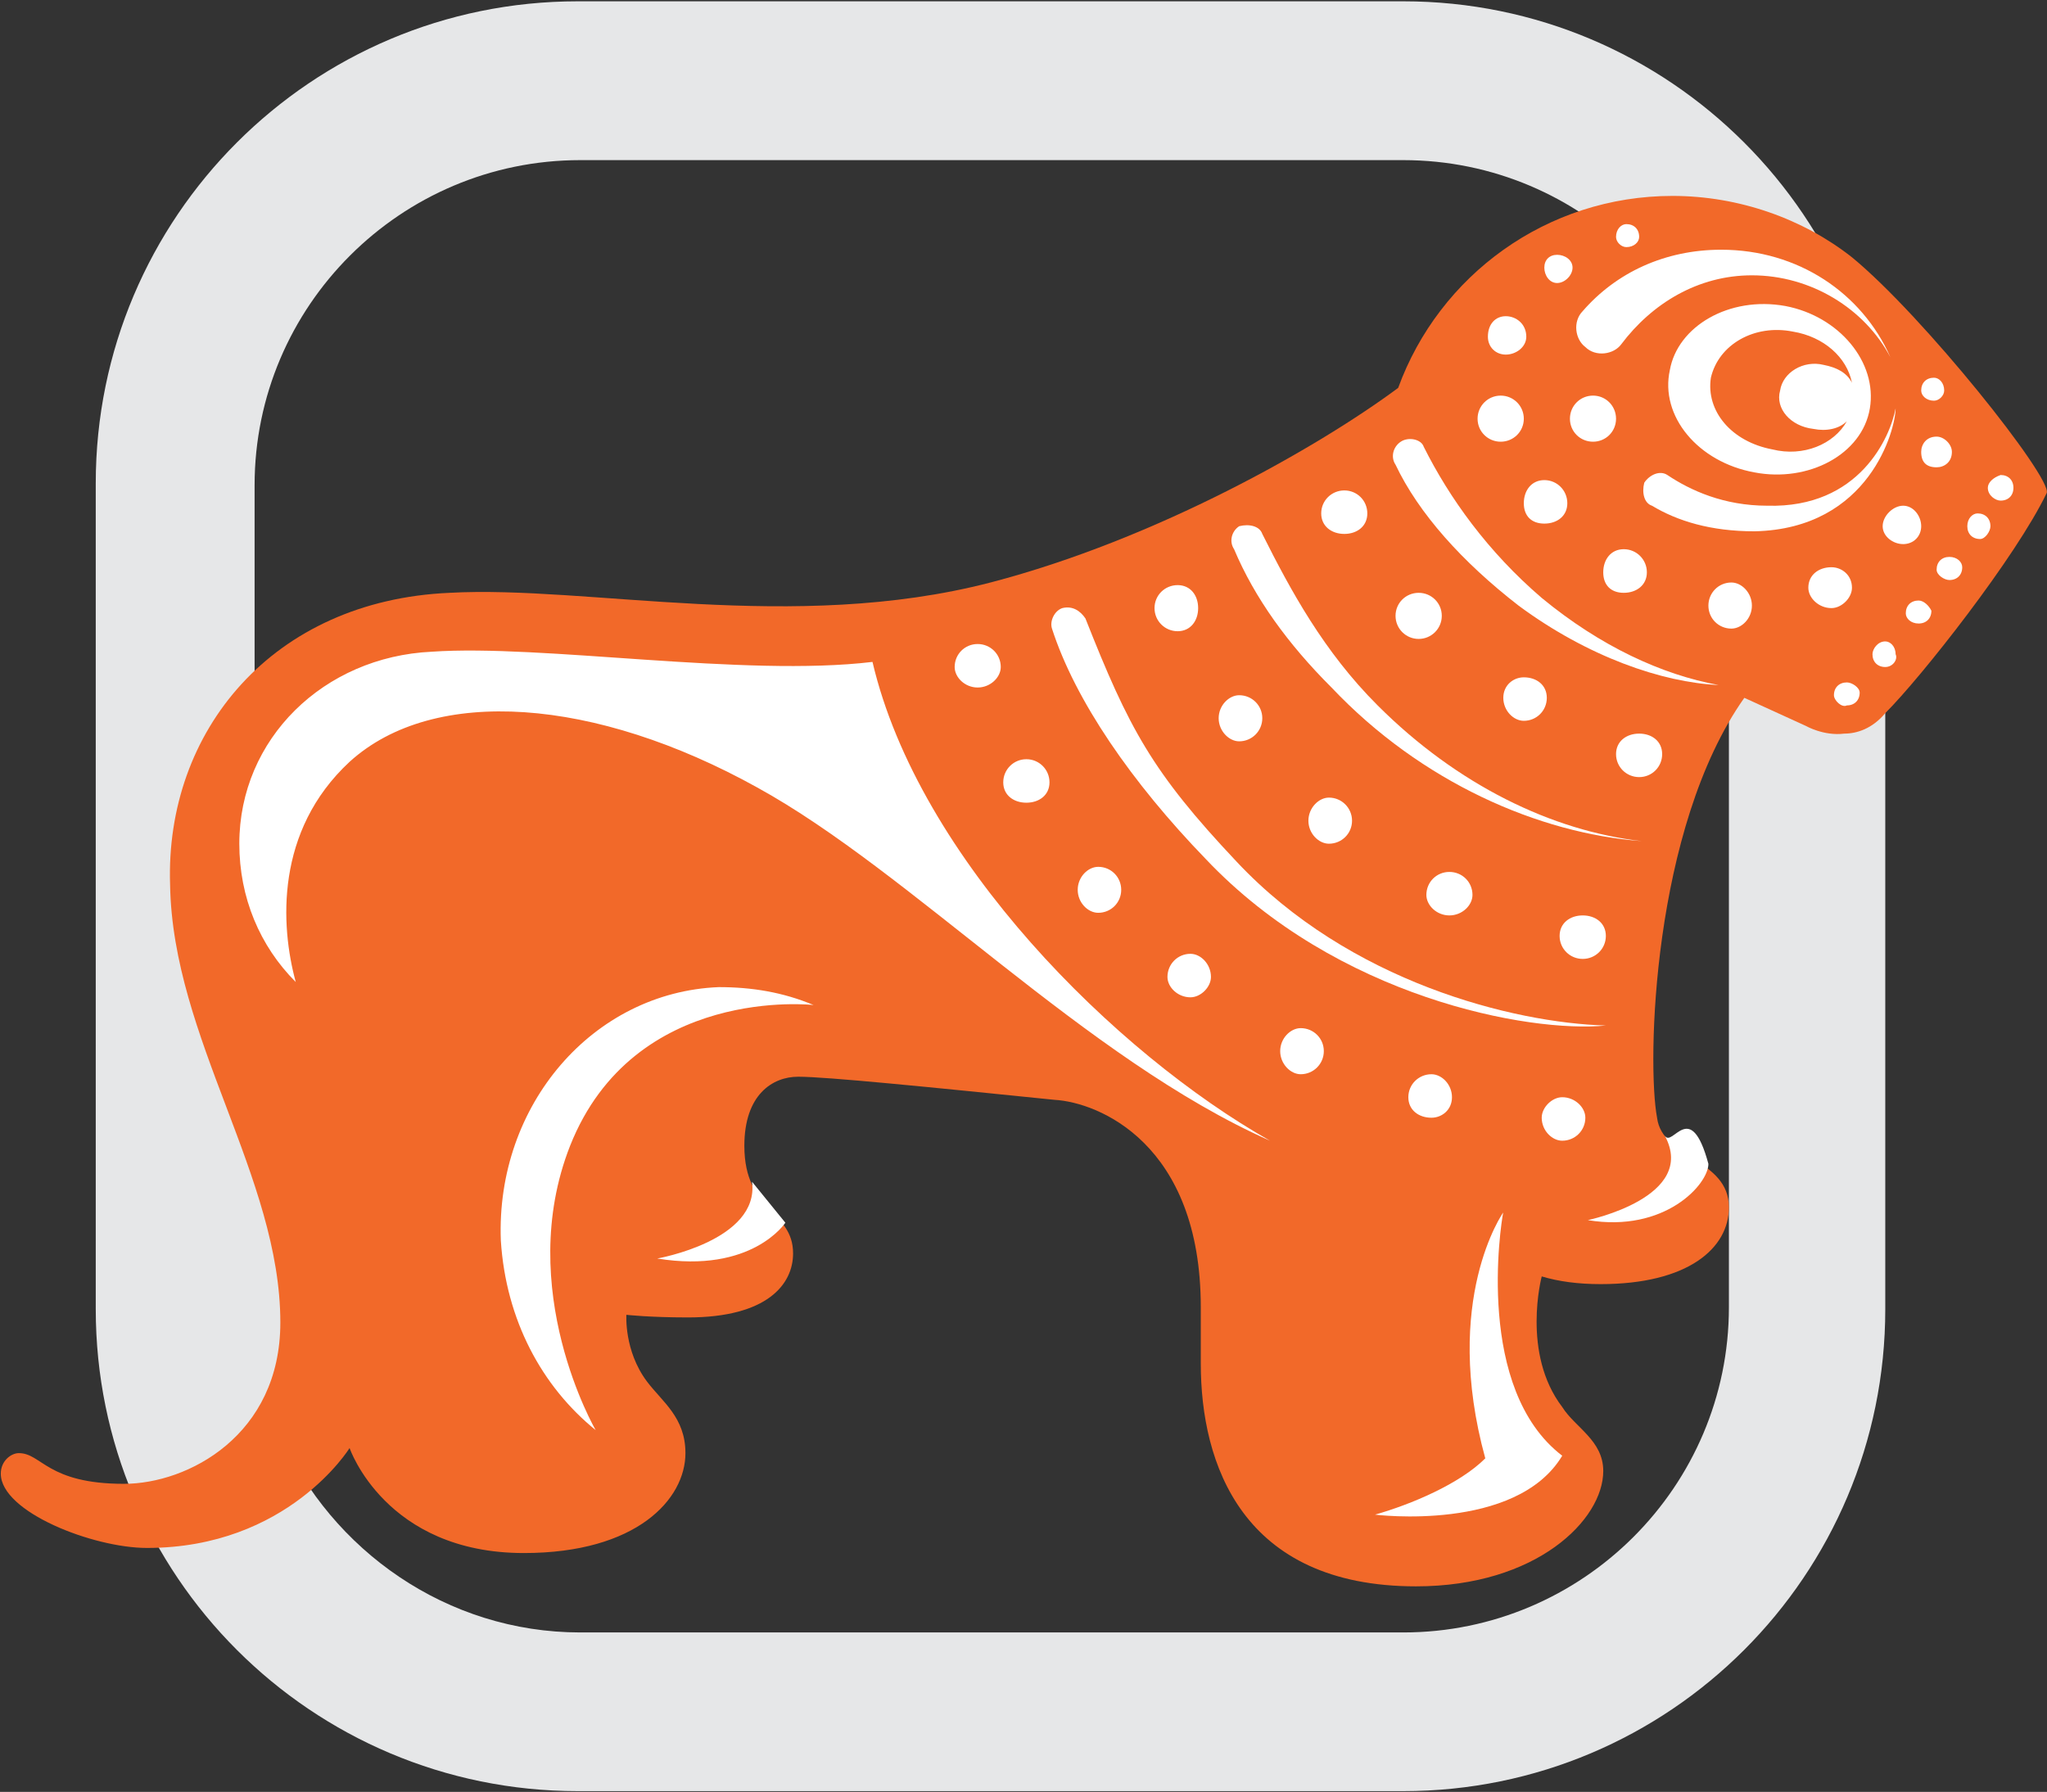
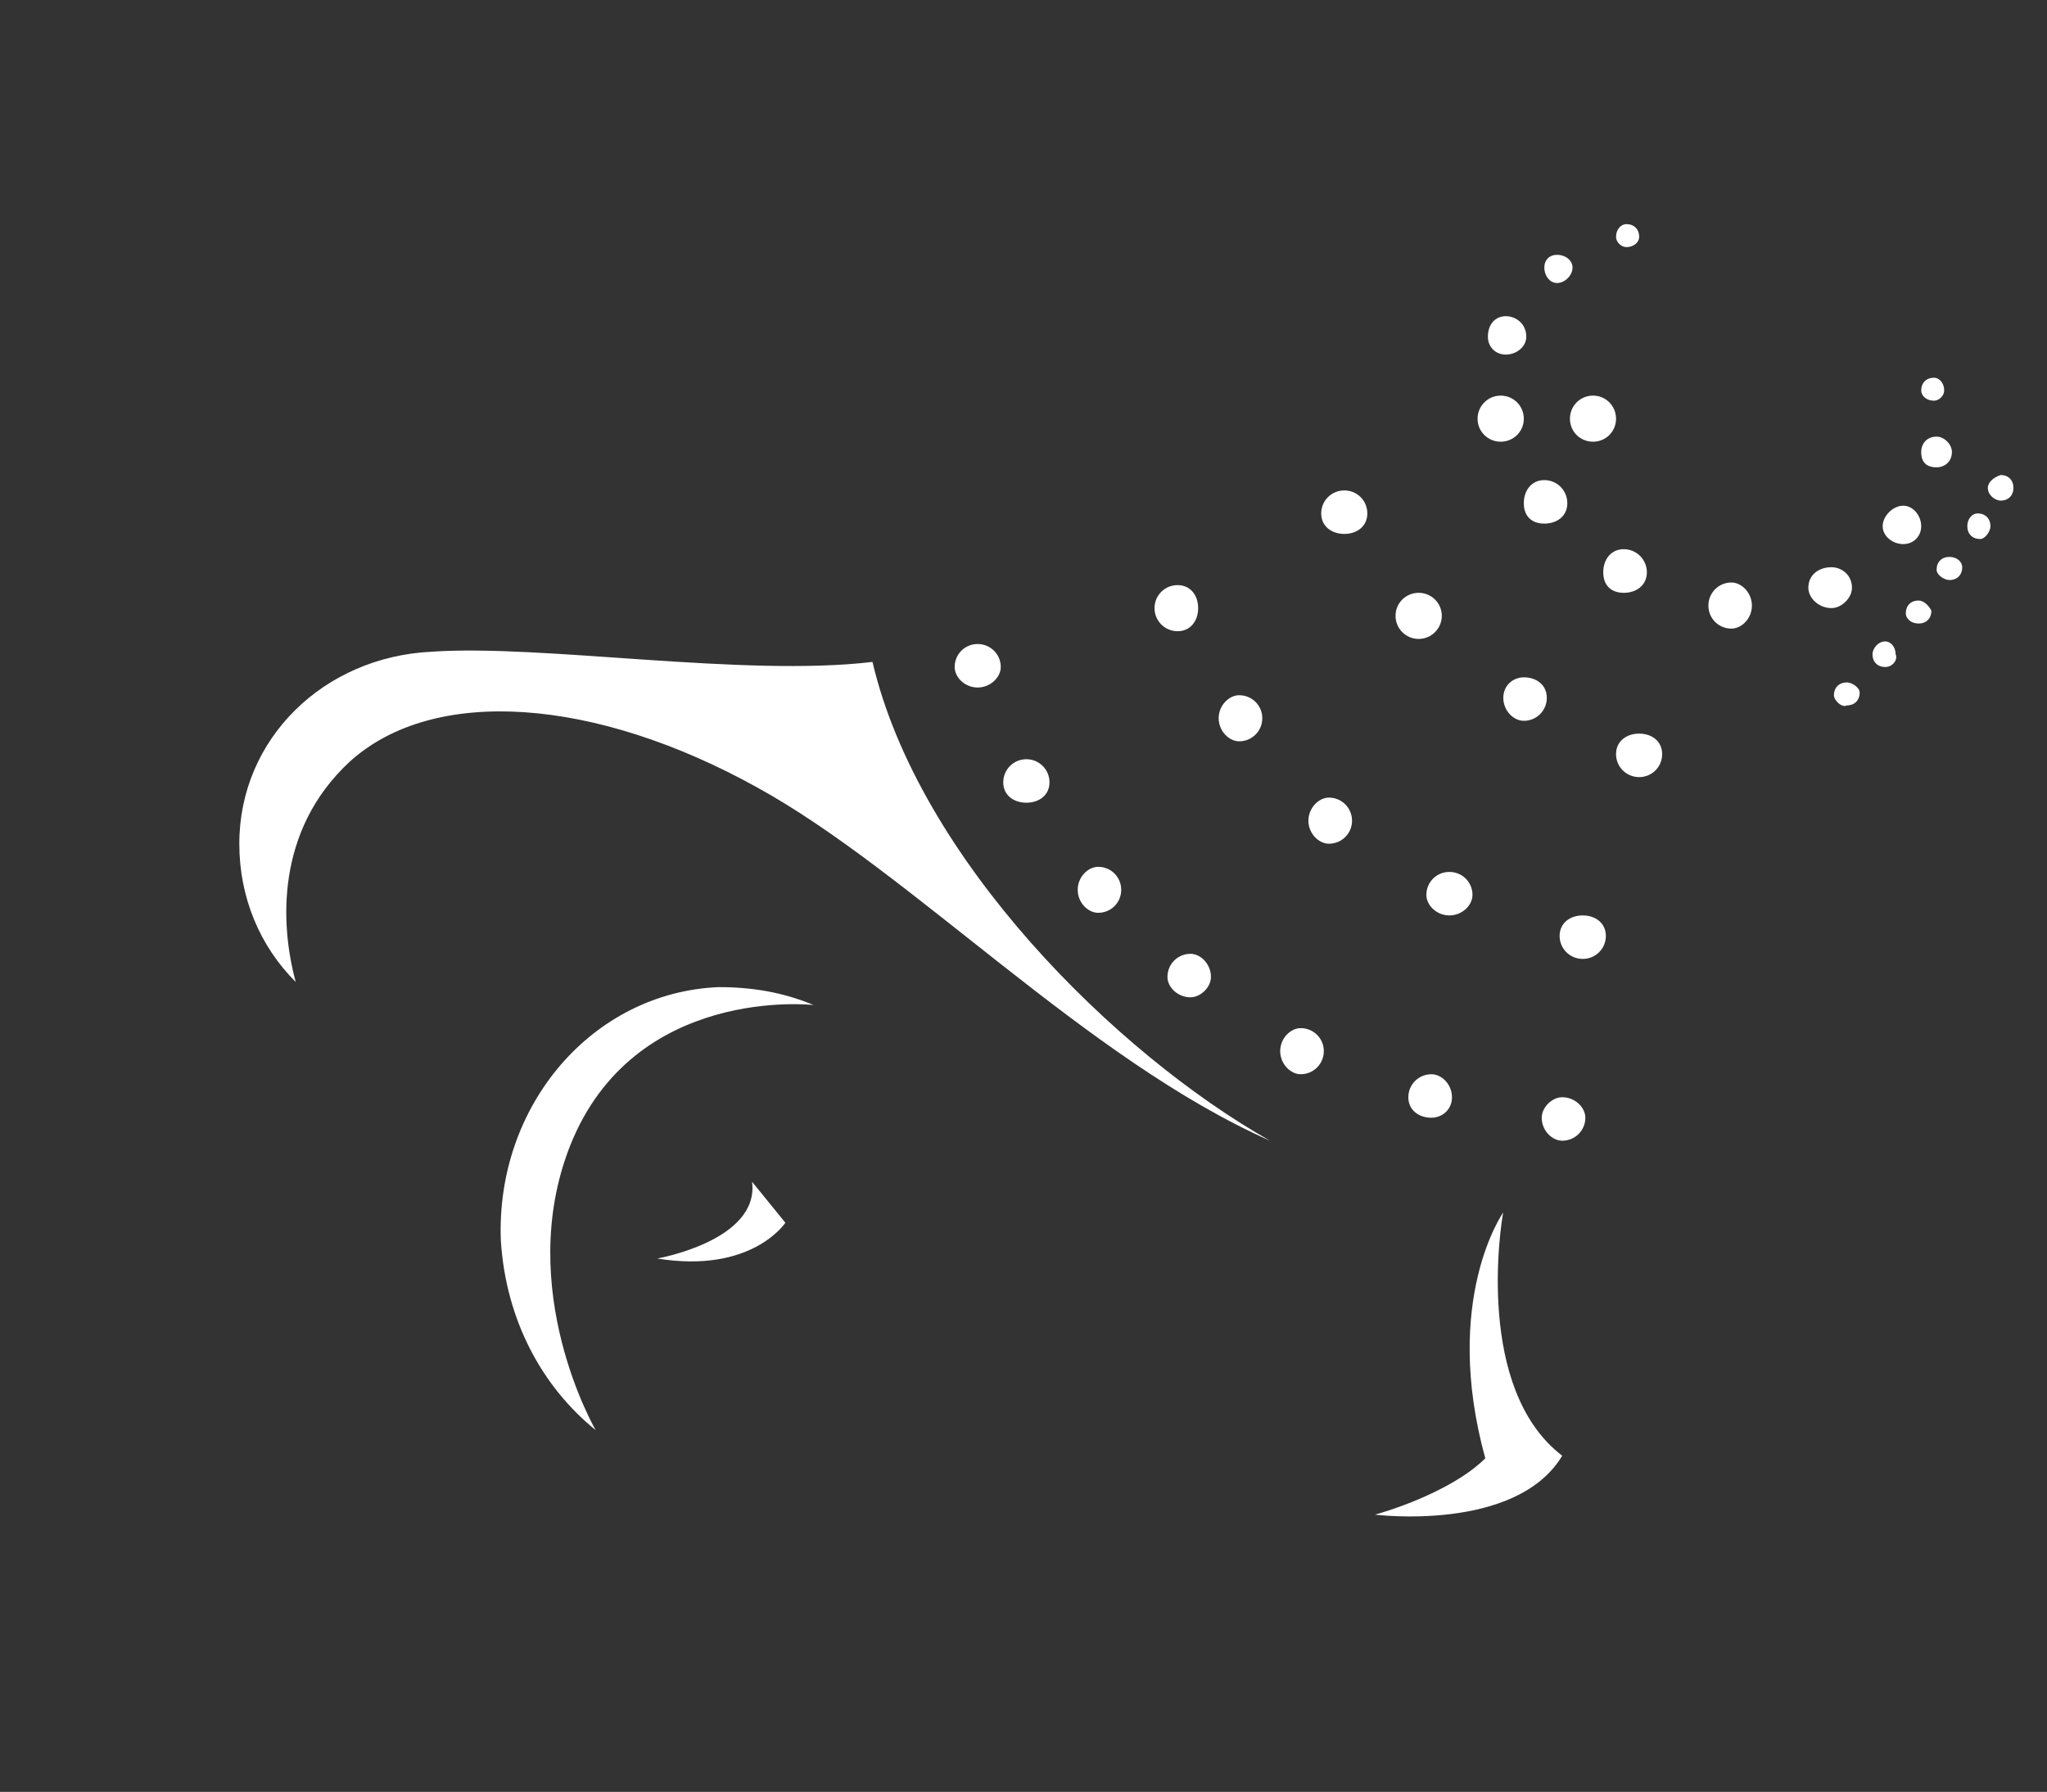
<svg xmlns="http://www.w3.org/2000/svg" version="1.2" viewBox="0 0 1567 1372">
  <rect x="0" y="0" width="1567" height="1372" fill="#333333" stroke="none" />
  <g clip-path="url(#cp1)">
-     <path fill="#e6e7e8" fill-rule="evenodd" d="M73.3 370c0-203.8 165.2-369 369-369h631.9c203.8 0 369 165.2 369 369v632.4c0 203.8-165.2 369-369 369H442.3c-203.8 0-369-165.2-369-369zm1250.2 1.5c0-137.2-111.9-248.9-249.3-248.9h-630c-137.4 0-249.3 111.7-249.3 248.9v429.4l88.4 149-47.1 131.4-21.6 17.6c39.2 88.2 127.5 151 229.6 151h630c137.4 0 249.3-111.8 249.3-249z" style="mix-blend-mode:multiply" />
-     <path fill="#f26929" d="M1180.2 977.3q19.6 5.9 45.1 5.9c66.8 0 98.2-27.4 98.2-58.8 0-37.2-51.1-37.2-55-68.6-7.8-41.2-3.9-221.6 66.8-321.5l47.1 21.5s13.7 7.9 29.4 5.9c9.8 0 21.6-3.9 31.4-15.7 27.5-27.4 100.1-119.6 123.6-168.6 4-11.7-94.2-135.3-149.1-180.4-37.3-29.4-86.4-47-137.4-47-96.2 0-178.6 60.8-210 147-60.8 45.1-184.5 115.7-312.1 149-151.1 39.2-308.1 2-414.1 7.9-135.4 5.9-217.8 105.8-213.9 223.5 1.9 117.6 84.4 223.5 84.4 335.2 0 86.3-70.7 123.5-119.7 123.5-58.9 0-62.9-23.5-80.5-23.5-5.9 0-13.8 5.9-13.8 15.7 0 29.4 70.7 56.9 111.9 56.9 108 0 155.1-76.5 155.1-76.5s27.4 80.4 133.4 80.4c86.4 0 123.7-41.2 123.7-76.5 0-27.4-17.7-39.2-29.5-54.9-17.6-23.5-15.7-51-15.7-51s17.7 2 47.1 2c60.9 0 80.5-25.5 80.5-49 0-33.3-37.3-31.4-37.3-82.4 0-39.2 21.6-52.9 41.2-52.9 21.6 0 100.1 7.9 196.3 17.7 33.4 1.9 111.9 33.3 111.9 158.8v43.1c0 76.5 31.4 170.6 164.8 170.6 92.3 0 143.3-51 143.3-88.3 0-23.5-21.6-33.3-31.4-49-31.4-41.1-15.7-100-15.7-100z" />
    <path fill="#fff" fill-rule="evenodd" d="M1417.7 450c0 7.8-7.9 15.6-15.7 15.6-9.8 0-17.7-7.8-17.7-15.6 0-9.8 7.9-15.7 17.7-15.7 7.8 0 15.7 5.9 15.7 15.7zm53-47.1c0 7.8-5.9 13.7-13.8 13.7-7.8 0-15.7-5.9-15.7-13.7 0-7.8 7.9-15.7 15.7-15.7 7.9 0 13.8 7.9 13.8 15.7zm23.5-56.9c0 7.9-5.9 11.8-11.7 11.8q-11.8 0-11.8-11.8c0-5.8 3.9-11.7 11.8-11.7 5.8 0 11.7 5.9 11.7 11.7zm-482.8 47.1c0-9.8 7.9-17.6 17.7-17.6 9.8 0 17.6 7.8 17.6 17.6s-7.8 15.7-17.6 15.7-17.7-5.9-17.7-15.7zm100.1 447c0 9.8-7.8 15.7-15.7 15.7-9.8 0-17.7-5.9-17.7-15.7 0-9.8 7.9-17.6 17.7-17.6 7.9 0 15.7 7.8 15.7 17.6zm102.1 15.7c0 9.8-7.9 17.6-17.7 17.6-7.8 0-15.7-7.8-15.7-17.6 0-7.9 7.9-15.7 15.7-15.7 9.8 0 17.7 7.8 17.7 15.7zm-86.4-170.6c0 7.9-7.8 15.7-17.7 15.7-9.8 0-17.6-7.8-17.6-15.7 0-9.8 7.8-17.6 17.6-17.6 9.9 0 17.7 7.8 17.7 17.6zm23.6-150.9c0-9.8 7.8-15.7 15.7-15.7 9.8 0 17.6 5.9 17.6 15.7 0 9.8-7.8 17.6-17.6 17.6-7.9 0-15.7-7.8-15.7-17.6zm-267-68.7c0-9.8 7.9-17.6 17.7-17.6 9.8 0 15.7 7.8 15.7 17.6s-5.9 17.7-15.7 17.7c-9.8 0-17.7-7.9-17.7-17.7zm129.6 339.2c0 9.8-7.9 17.7-17.7 17.7-7.8 0-15.7-7.9-15.7-17.7 0-9.8 7.9-17.6 15.7-17.6 9.8 0 17.7 7.8 17.7 17.6zm-787-52.9c-27.5-27.5-43.2-64.7-43.2-105.9 0-80.4 64.7-143.1 147.2-147 84.4-5.9 239.4 19.6 337.5 7.8 35.4 151 186.5 300 304.3 366.6-141.3-62.7-274.8-205.8-392.6-270.5-123.6-68.6-247.3-78.4-312-19.6-57 52.9-53 125.4-41.2 168.6zm631.9-70.6c0 9.8-7.8 17.6-17.6 17.6-7.9 0-15.7-7.8-15.7-17.6s7.8-17.6 15.7-17.6c9.8 0 17.6 7.8 17.6 17.6zm143.3-52.9c0-9.8 7.9-17.7 15.7-17.7 9.8 0 17.7 7.9 17.7 17.7 0 9.8-7.9 17.6-17.7 17.6-7.8 0-15.7-7.8-15.7-17.6zM766.1 510.7c0 7.9-7.9 15.7-17.7 15.7-9.8 0-17.6-7.8-17.6-15.7 0-9.8 7.8-17.6 17.6-17.6s17.7 7.8 17.7 17.6zm37.3 88.3c0 9.8-7.9 15.6-17.7 15.6-9.8 0-17.7-5.8-17.7-15.6s7.9-17.7 17.7-17.7c9.8 0 17.7 7.9 17.7 17.7zM927 748c0 7.8-7.8 15.6-15.7 15.6-9.8 0-17.6-7.8-17.6-15.6 0-9.8 7.8-17.7 17.6-17.7 7.9 0 15.7 7.9 15.7 17.7zm141.3-276.5c0-9.8 7.9-17.6 17.7-17.6 9.8 0 17.7 7.8 17.7 17.6s-7.9 17.7-17.7 17.7c-9.8 0-17.7-7.9-17.7-17.7zm161 245.1c0 9.8-7.9 17.6-17.7 17.6-9.8 0-17.7-7.8-17.7-17.6s7.9-15.7 17.7-15.7c9.8 0 17.7 5.9 17.7 15.7zm43.1-139.2c0 9.8-7.8 17.6-17.6 17.6s-17.7-7.8-17.7-17.6 7.9-15.7 17.7-15.7c9.8 0 17.6 5.9 17.6 15.7zm-11.7-139.2c0 9.8-7.9 15.7-17.7 15.7-9.8 0-15.7-5.9-15.7-15.7 0-9.8 5.9-17.7 15.7-17.7 9.8 0 17.7 7.9 17.7 17.7zm80.4 25.5c0 9.8-7.8 17.6-15.7 17.6-9.8 0-17.6-7.8-17.6-17.6s7.8-17.7 17.6-17.7c7.9 0 15.7 7.9 15.7 17.7zm-141.3-78.4c0 9.8-7.8 15.6-17.6 15.6s-15.7-5.8-15.7-15.6 5.9-17.7 15.7-17.7c9.8 0 17.6 7.9 17.6 17.7zm-33.3-64.7c0 9.8-7.9 17.6-17.7 17.6-9.8 0-17.7-7.8-17.7-17.6s7.9-17.7 17.7-17.7c9.8 0 17.7 7.9 17.7 17.7zm70.6 0c0 9.8-7.8 17.6-17.6 17.6-9.9 0-17.7-7.8-17.7-17.6s7.8-17.7 17.7-17.7c9.8 0 17.6 7.9 17.6 17.7zm-98.1-62.8c0-9.8 5.9-15.7 13.7-15.7 7.9 0 15.7 5.9 15.7 15.7 0 7.9-7.8 13.7-15.7 13.7-7.8 0-13.7-5.8-13.7-13.7zm43.2-52.9c0-5.9 3.9-9.8 9.8-9.8s11.8 3.9 11.8 9.8-5.9 11.8-11.8 11.8-9.8-5.9-9.8-11.8zm54.9-23.5c0-5.9 3.9-9.8 7.9-9.8 5.9 0 9.8 3.9 9.8 9.8 0 3.9-3.9 7.8-9.8 7.8-4 0-7.9-3.9-7.9-7.8zM1470.7 299c0-5.9 3.9-9.8 9.8-9.8 3.9 0 7.8 3.9 7.8 9.8 0 3.9-3.9 7.8-7.8 7.8-5.9 0-9.8-3.9-9.8-7.8zm-11.8 170.6c0-5.9 3.9-9.8 9.8-9.8 3.9 0 7.9 3.9 9.8 7.8 0 5.9-3.9 9.8-9.8 9.8s-9.8-3.9-9.8-7.8zm23.6-33.4c0-5.9 3.9-9.8 9.8-9.8s9.8 3.9 9.8 7.9c0 5.9-3.9 9.8-9.8 9.8-4 0-9.8-3.9-9.8-7.9zm-49.1 64.7c0-3.9 3.9-9.8 9.8-9.8 3.9 0 7.9 3.9 7.9 9.8 1.9 3.9-2 9.8-7.9 9.8s-9.8-3.9-9.8-9.8zm-29.5 31.4c0-5.9 4-9.8 9.9-9.8 3.9 0 9.8 3.9 9.8 7.8 0 5.9-4 9.8-9.8 9.8-4 2-9.9-3.9-9.9-7.8zM1506 402.9c0-5.9 3.9-9.8 7.9-9.8 5.8 0 9.8 3.9 9.8 9.8 0 3.9-4 9.8-7.9 9.8-5.9 0-9.8-3.9-9.8-9.8zm15.7-29.4c0-3.9 3.9-7.8 9.8-9.8 5.9 0 9.8 3.9 9.8 9.8s-3.9 9.8-9.8 9.8c-3.9 0-9.8-3.9-9.8-9.8zM383.4 949.9c-4-103.9 70.6-190.2 166.8-194.1 25.5 0 49.1 3.9 72.6 13.7 0 0-137.4-15.7-186.4 107.8C393.2 987.1 456 1095 456 1095c-41.2-33.4-68.7-84.3-72.6-145.1zm549.5-400c0-9.8 7.9-17.6 15.7-17.6 9.8 0 17.7 7.8 17.7 17.6s-7.9 17.7-17.7 17.7c-7.8 0-15.7-7.9-15.7-17.7zM601.2 936.2s-25.5 39.2-98.1 27.4c0 0 78.5-13.7 72.6-58.8zm594.7 178.4c-35.3 58.8-143.3 45.1-143.3 45.1 27.5-7.8 64.8-23.5 84.4-43.1-33.4-121.6 13.7-188.2 13.7-188.2-1.9 9.8-21.5 135.2 45.2 186.2z" />
-     <path fill="#fff" fill-rule="evenodd" d="M1431.4 312.7c-5.9 35.3-47.1 56.9-88.3 49-43.2-7.8-72.6-43.1-64.8-78.4 5.9-33.3 45.2-56.8 88.4-49 41.2 7.8 70.6 43.1 64.7 78.4zm-58.9-58.8c-29.4-5.9-56.9 9.8-62.8 35.3-3.9 25.5 15.7 49 47.1 54.9 23.6 5.9 47.1-3.9 57-21.6-5.9 5.9-15.7 7.9-25.6 5.9-17.6-2-29.4-15.7-25.5-29.4 2-13.7 17.7-23.5 33.4-19.6 9.8 1.9 17.7 5.9 21.6 13.7-3.9-19.6-21.6-35.3-45.2-39.2zm-64.7 637.2c0 15.7-33.4 52.9-92.3 43.1 0 0 84.4-17.6 58.9-64.7 5.9 9.8 19.6-29.4 33.4 21.6zm139.3-617.6c-19.6-37.2-60.8-62.7-106-62.7-41.2 0-76.5 21.5-100.1 52.9-5.8 7.8-19.6 9.8-27.4 2-7.9-5.9-9.8-19.6-2-27.5 25.5-29.4 62.8-47 106-47 58.9 0 107.9 33.3 129.5 82.3zm-131.5 251c-43.2-2-100.1-21.6-153.1-60.8-43.1-33.4-76.5-70.6-94.2-107.9-3.9-5.8-1.9-13.7 4-17.6 5.8-3.9 15.7-2 17.6 3.9 19.6 39.2 49.1 80.4 90.3 115.7 45.1 37.2 92.2 58.8 135.4 66.7zM1256.7 644c-78.5-5.8-168.7-45-237.4-117.6-33.4-33.3-58.9-68.6-74.6-105.9-3.9-5.8-2-13.7 3.9-17.6 7.9-2 15.7 0 17.7 5.9 21.6 43.1 47.1 90.2 88.3 131.3 60.8 60.8 133.5 96.1 202.1 103.9zM813.2 465.6c7.8-1.9 13.7 2 17.7 7.9 33.3 84.3 51 117.6 115.7 186.2 86.4 92.2 212 123.5 282.7 125.5-58.9 5.9-206.1-21.6-306.2-127.4C866.2 599 823 536.2 805.3 481.3c-1.9-5.9 2-13.7 7.9-15.7zm463.2-101.9c17.6 11.8 43.2 23.5 76.5 23.5 70.7 2 94.2-52.9 98.2-74.5 0 15.7-19.7 92.2-108 94.1-33.4 0-58.9-7.8-78.5-19.6-5.9-1.9-7.9-9.8-5.9-17.6 3.9-5.9 11.8-9.8 17.7-5.9z" />
  </g>
</svg>